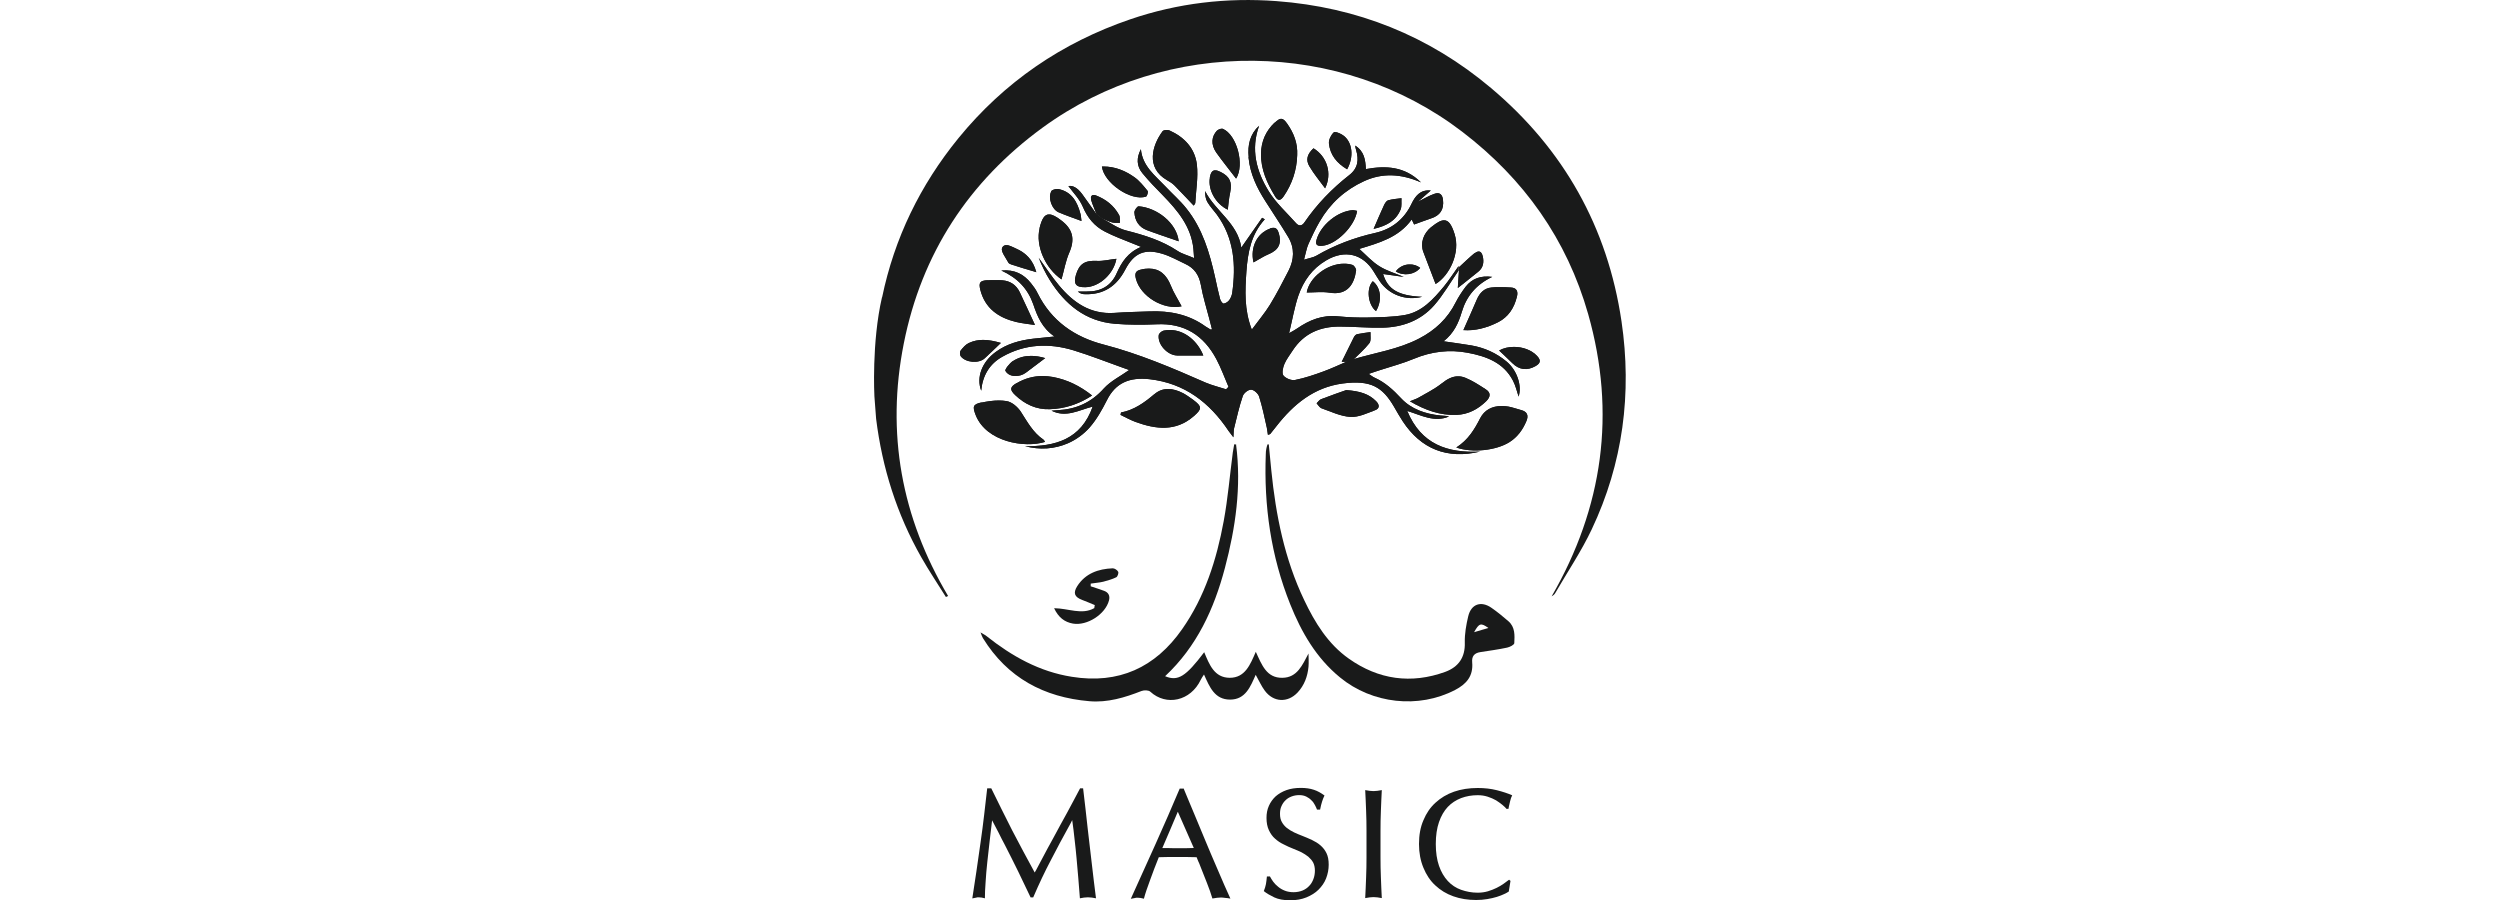
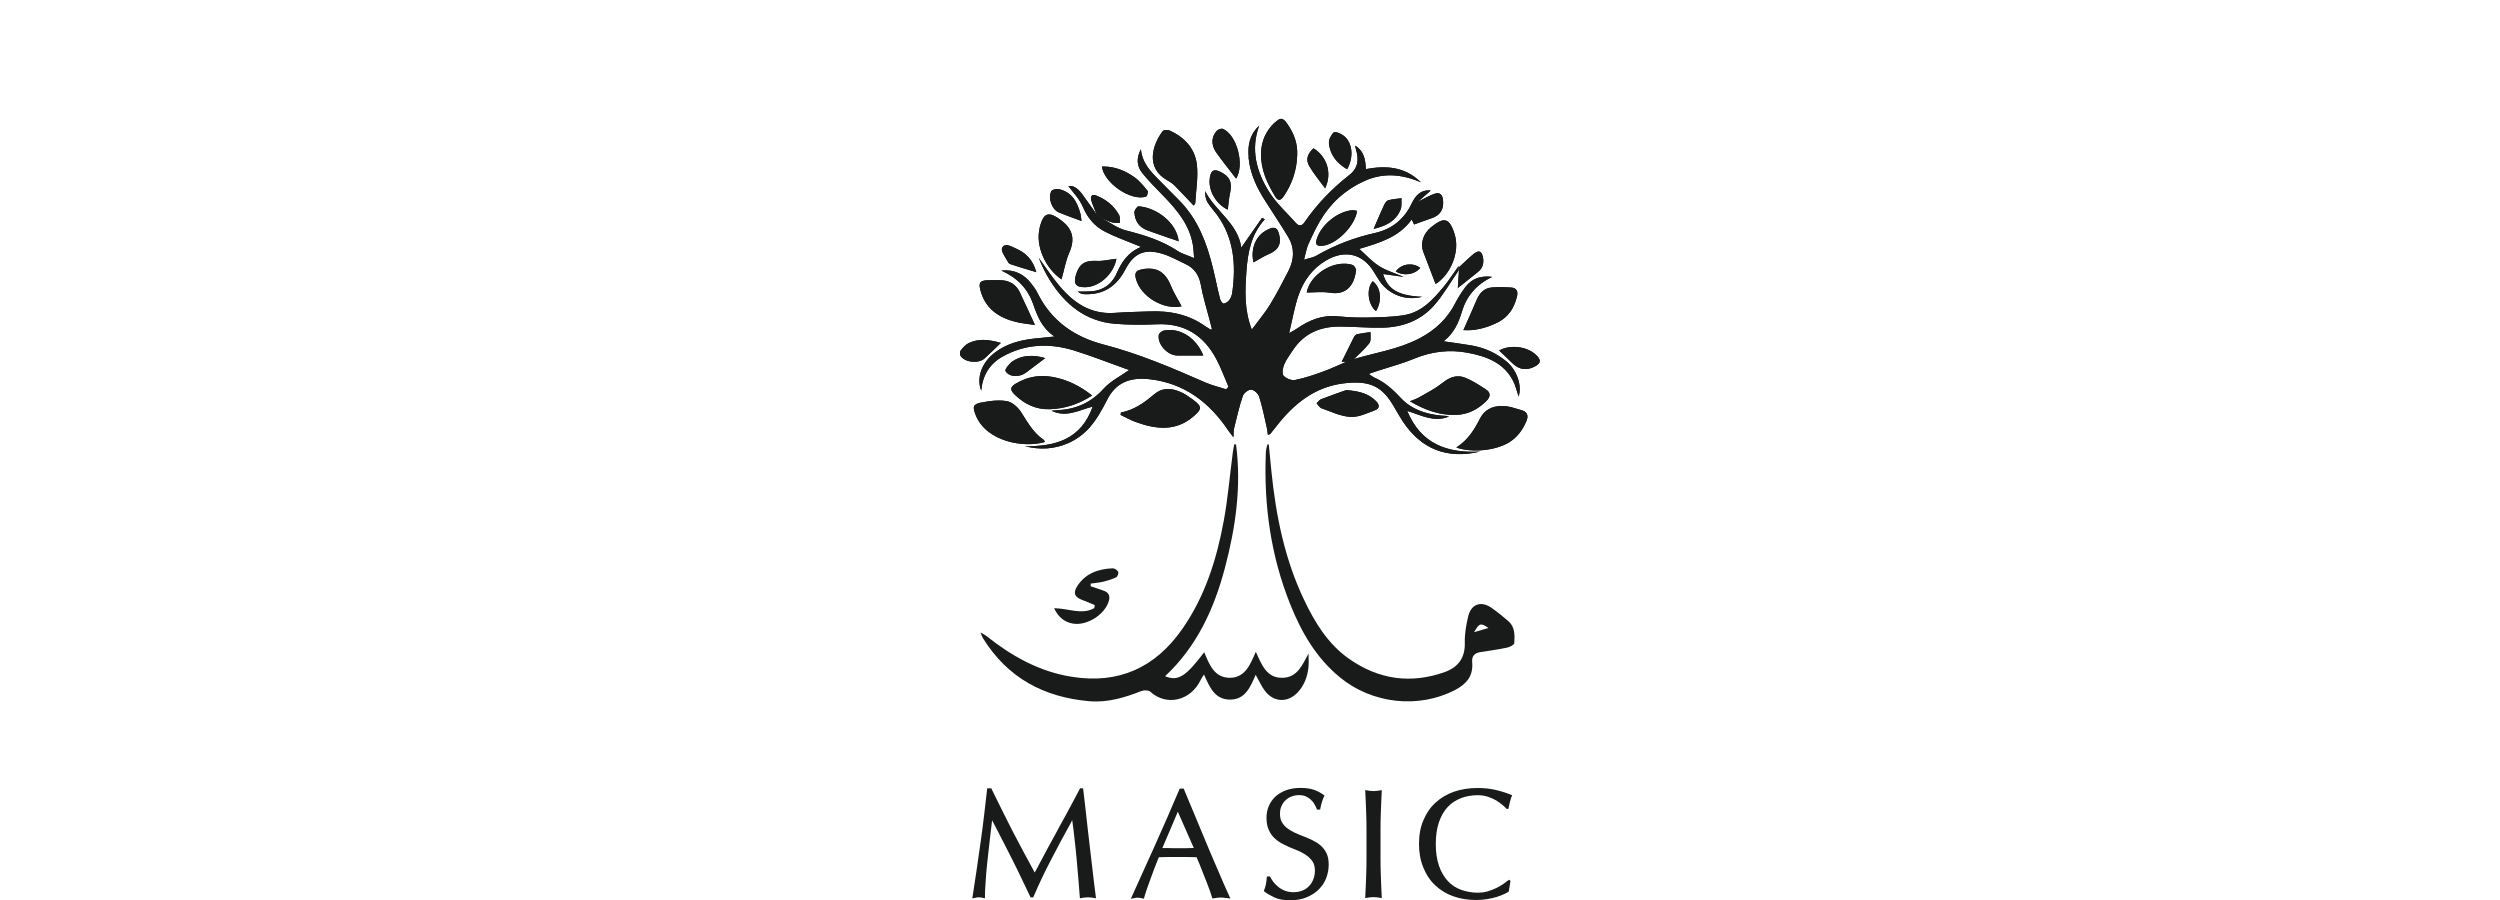
<svg xmlns="http://www.w3.org/2000/svg" id="Layer_1" data-name="Layer 1" viewBox="0 0 250 90">
  <defs>
    <style>
      .cls-1 {
        clip-path: url(#clippath-34);
      }

      .cls-2 {
        clip-path: url(#clippath-21);
      }

      .cls-3 {
        clip-path: url(#clippath-6);
      }

      .cls-4 {
        clip-path: url(#clippath-7);
      }

      .cls-5 {
        clip-path: url(#clippath-17);
      }

      .cls-6 {
        clip-path: url(#clippath-31);
      }

      .cls-7 {
        clip-path: url(#clippath-15);
      }

      .cls-8 {
        clip-path: url(#clippath-33);
      }

      .cls-9 {
        clip-path: url(#clippath-18);
      }

      .cls-10 {
        clip-path: url(#clippath-4);
      }

      .cls-11 {
        clip-path: url(#clippath-22);
      }

      .cls-12 {
        clip-path: url(#clippath-23);
      }

      .cls-13 {
        clip-path: url(#clippath-9);
      }

      .cls-14 {
        clip-path: url(#clippath-10);
      }

      .cls-15 {
        clip-path: url(#clippath-25);
      }

      .cls-16 {
        clip-path: url(#clippath-27);
      }

      .cls-17 {
        clip-path: url(#clippath-11);
      }

      .cls-18 {
        clip-path: url(#clippath-35);
      }

      .cls-19 {
        clip-path: url(#clippath-28);
      }

      .cls-20 {
        clip-path: url(#clippath-1);
      }

      .cls-21 {
        clip-path: url(#clippath-5);
      }

      .cls-22 {
        clip-path: url(#clippath-20);
      }

      .cls-23 {
        clip-path: url(#clippath-8);
      }

      .cls-24 {
        fill: #191a1a;
      }

      .cls-25 {
        clip-path: url(#clippath-3);
      }

      .cls-26 {
        clip-path: url(#clippath-26);
      }

      .cls-27 {
        clip-path: url(#clippath-12);
      }

      .cls-28 {
        clip-path: url(#clippath-14);
      }

      .cls-29 {
        clip-path: url(#clippath-30);
      }

      .cls-30 {
        clip-path: url(#clippath-19);
      }

      .cls-31 {
        clip-path: url(#clippath-32);
      }

      .cls-32 {
        clip-path: url(#clippath-16);
      }

      .cls-33 {
        clip-path: url(#clippath-2);
      }

      .cls-34 {
        clip-path: url(#clippath-29);
      }

      .cls-35 {
        clip-path: url(#clippath-13);
      }

      .cls-36 {
        clip-path: url(#clippath-24);
      }

      .cls-37 {
        clip-path: url(#clippath);
      }
    </style>
    <clipPath id="clippath">
      <path class="cls-24" d="M124.86,15.81c.16,1.59.83,2.98,1.67,4.29.76,1.21,1.57,2.39,2.3,3.62.65,1.1.59,2.25.02,3.36-.59,1.15-1.18,2.29-1.85,3.39-.51.83-1.16,1.59-1.82,2.49-.77-2-.67-3.88-.54-5.8.14-1.93.47-3.73,1.84-5.23-.09-.05-.19-.1-.27-.15-.66.96-1.33,1.9-2.08,2.98-.35-2.45-2.59-3.63-3.62-5.65,0,.37.04.77.22,1.08.26.45.63.83.95,1.26,1.74,2.38,1.93,5.07,1.54,7.85-.04.25-.15.52-.3.72-.12.16-.36.32-.56.34-.11,0-.3-.27-.35-.46-.19-.71-.34-1.44-.5-2.17-.55-2.46-1.26-4.87-2.86-6.87-.63-.8-1.42-1.48-2.12-2.23-1.02-1.08-2.29-2.02-2.44-3.71-.45.86-.45,1.68.16,2.41.63.77,1.33,1.49,2.03,2.2,1.48,1.52,2.83,3.12,3.06,5.35.02.25.04.49.07.93-.66-.29-1.2-.42-1.64-.71-1.58-1.05-3.34-1.59-5.15-2.05-.85-.21-1.61-.78-2.39-1.2-.2-.15-.4-.3-.59-.45-.47-.66-.93-1.31-1.41-1.97-.49-.67-.98-.91-1.39-.82.45.62,1.1,1.27,1.43,2.04.47,1.12,1.18,1.98,2.22,2.51.88.46,1.83.8,2.75,1.18.22.1.46.17.87.35-1.34.56-1.94,1.52-2.44,2.63-.55,1.26-1.59,1.85-2.98,1.83h-.91c.22.21.47.27.72.27,1.88.06,3.16-.81,4.02-2.45.86-1.66,1.94-2.13,3.72-1.59.8.24,1.53.66,2.28,1.01.92.42,1.39,1.12,1.57,2.13.2,1.15.56,2.27.85,3.4.09.34.17.67.26,1.01-.11.02-.14.04-.15.02-.16-.1-.32-.19-.49-.3-1.68-1.22-3.6-1.59-5.63-1.51-1.17.05-2.33.06-3.5.15-2.39.16-4.1-1.03-5.53-2.75-.73-.87-1.36-1.84-2.03-2.76.31.77.67,1.53,1.11,2.23,1.52,2.43,3.56,4.12,6.52,4.37,1.37.11,2.76.11,4.15.05,2.78-.14,4.72,1.1,5.99,3.49.47.88.81,1.84,1.21,2.76-.07.09-.16.16-.24.25-.68-.22-1.39-.39-2.05-.67-3.32-1.46-6.65-2.88-10.18-3.8-2.91-.75-5.24-2.35-6.62-5.14-.17-.36-.42-.7-.67-1.01-.71-.88-1.61-1.38-2.96-1.26,1.64.75,2.66,1.84,3.2,3.39.41,1.21.88,2.37,2.12,3.21-.83.09-1.48.15-2.14.22-1.34.16-2.63.51-3.73,1.32-1.38,1-1.97,2.53-1.46,3.88.14-1.52.83-2.68,2.12-3.4,2.27-1.28,4.68-1.38,7.13-.63,1.67.51,3.29,1.16,4.93,1.74.24.09.46.16.62.22-.87.62-1.85,1.1-2.53,1.84-1.26,1.42-2.79,2.09-4.62,2.18-.21,0-.41.04-.62.05,1.46.73,2.73-.06,4.12-.41-1.16,3.29-3.75,4-6.77,3.96,1.49.39,2.96.29,4.31-.3.8-.35,1.58-.92,2.15-1.57.7-.8,1.24-1.76,1.72-2.71.87-1.76,2.27-2.34,4.27-2.12,3.51.4,6.01,2.33,7.92,5.19.11.16.24.31.47.62.04-.45.01-.68.07-.91.27-1.08.51-2.17.87-3.22.1-.29.55-.65.83-.63.29,0,.7.39.8.68.32,1.02.54,2.07.77,3.11.05.24.07.47.11.72.16-.05.21-.05.24-.09.21-.26.42-.52.62-.78,1.71-2.19,3.76-3.88,6.62-4.26,2.81-.37,3.98.35,5.13,2.32.29.5.57,1,.88,1.47,1.82,2.76,4.43,3.81,7.73,3.02-3.24.16-5.89-.7-7.29-4.07,1.43.45,2.73,1.18,4.18.56-.29-.09-.57-.06-.86-.1-1.49-.15-2.91-.63-3.92-1.71-.8-.86-1.62-1.61-2.68-2.08-.16-.07-.3-.19-.57-.37.49-.16.83-.29,1.2-.4,1.11-.36,2.25-.66,3.32-1.11,1.76-.73,3.55-.95,5.39-.6,1.84.35,3.57.97,4.52,2.79.26.5.39,1.07.56,1.59.36-1.1-.17-2.65-1.2-3.5-1.03-.86-2.22-1.39-3.54-1.62-.88-.15-1.77-.26-2.76-.41,1.02-.8,1.49-1.82,1.82-2.94.47-1.58,1.46-2.75,3.04-3.5-1.13-.15-2,.15-2.65.98-.37.49-.72,1.02-1,1.57-.81,1.62-2.05,2.78-3.65,3.61-2.1,1.1-4.44,1.42-6.67,2.1-.15.05-.3.11-.46.16-.81.35-1.61.73-2.43,1.03-.93.34-1.89.67-2.86.86-.36.07-.93-.16-1.16-.45-.17-.22-.05-.8.1-1.15.2-.47.54-.9.82-1.34,1.12-1.72,2.76-2.42,4.76-2.4,1.41,0,2.81.14,4.21.11,2.02-.04,3.83-.71,5.18-2.23.93-1.06,1.64-2.32,2.45-3.49v-.44c-.49.67-.93,1.38-1.46,2.03-1.06,1.27-2.18,2.55-3.91,2.86-1.21.21-2.46.22-3.7.25-1,.02-2-.02-3-.12-1.54-.16-2.85.37-4.08,1.22-.2.14-.41.25-.8.47.34-1.41.54-2.61.93-3.76.51-1.47,1.38-2.7,2.78-3.52,1.85-1.1,3.67-.67,4.77,1.15.19.31.37.61.57.91.93,1.38,2.63,2,4.26,1.58-2.38-.1-3.45-.73-3.91-2.28.67.1,1.36.19,2.07.29-.86-.36-1.72-.61-2.45-1.07-.72-.45-1.32-1.12-2-1.73,1.93-.59,3.93-1.12,5.24-2.94.1.21.19.37.24.5.6-.21,1.12-.42,1.67-.6.93-.29,1.34-.9,1.22-1.88-.06-.51-.34-.77-.82-.6-.52.17-1,.46-1.68.8.51-.45.87-.76,1.28-1.12-1.07-.11-1.57.59-1.93,1.34-.75,1.57-2,2.53-3.62,2.9-2.09.47-4.06,1.21-5.91,2.29-.3.17-.67.22-1.22.39.19-.68.26-1.16.45-1.58.34-.76.7-1.52,1.12-2.24,1.05-1.82,2.55-3.17,4.43-4.03,1.83-.85,3.72-.75,5.7.12-1.64-1.62-3.54-1.69-5.51-1.33-.05-.93-.16-1.77-1.07-2.35.04.22.05.34.09.44.29.97.2,1.82-.67,2.5-1.74,1.36-3.26,2.93-4.51,4.76-.25.36-.56.36-.83.05-.93-1.05-2-2-2.73-3.19-1.23-1.99-1.82-4.18-.95-6.56-.93.87-1.17,1.94-1.05,3.16l-.02.02Z" />
    </clipPath>
    <clipPath id="clippath-1">
      <path class="cls-24" d="M116.27,13.11c-1.02,1.36-1.77,3.67.47,4.93.25.14.5.3.7.5.65.65,1.27,1.33,1.93,2.02.05-.09.15-.17.16-.27.07-1.27.3-2.56.16-3.82-.19-1.62-1.24-2.75-2.73-3.42-.07-.04-.19-.05-.3-.05-.16,0-.32.04-.39.11h-.01Z" />
    </clipPath>
    <clipPath id="clippath-2">
      <path class="cls-24" d="M127.46,12.26c-.88.85-1.34,1.87-1.36,3.11-.02,1.59.61,2.95,1.41,4.27.3.5.56.41.85,0,.85-1.24,1.32-2.63,1.36-4.13.06-1.18-.34-2.2-1-3.14-.24-.34-.41-.49-.61-.49-.17,0-.37.14-.63.39h-.01Z" />
    </clipPath>
    <clipPath id="clippath-3">
      <path class="cls-24" d="M115.44,39.41c-1,.85-2.02,1.59-3.34,1.84-.01.09-.04.16-.05.24.51.24,1,.52,1.52.71,2.02.73,4,.98,5.79-.57.85-.73.86-.97-.02-1.63-.35-.25-.7-.51-1.07-.7-.49-.25-.98-.4-1.46-.4s-.93.15-1.36.51h-.01Z" />
    </clipPath>
    <clipPath id="clippath-4">
      <path class="cls-24" d="M148.02,41.82c-.57,1.12-1.2,2.17-2.39,2.93,1.61.57,4.01.29,5.32-.54.8-.51,1.32-1.23,1.68-2.08.25-.57.11-.97-.54-1.13-.41-.11-.82-.26-1.24-.34-.24-.04-.46-.06-.68-.06-.97,0-1.73.41-2.15,1.22h.01Z" />
    </clipPath>
    <clipPath id="clippath-5">
      <path class="cls-24" d="M98.16,40.24c-.88.19-.92.42-.59,1.27,1.06,2.68,4.89,3.32,6.93,2.68-.05-.09-.09-.17-.15-.22-1.05-.71-1.61-1.78-2.27-2.8-.31-.47-.88-.97-1.42-1.06-.25-.04-.51-.06-.77-.06-.59,0-1.17.09-1.74.21h0Z" />
    </clipPath>
    <clipPath id="clippath-6">
      <path class="cls-24" d="M144.16,38.35c-.71.57-1.56.98-2.35,1.44-.2.11-.42.17-.82.34,1.57.91,3.04,1.42,4.66,1.36,1.18-.05,2.14-.56,2.98-1.38.44-.44.46-.85-.06-1.18-.65-.42-1.32-.86-2.03-1.15-.25-.1-.49-.15-.72-.15-.59,0-1.12.29-1.64.71h0Z" />
    </clipPath>
    <clipPath id="clippath-7">
      <path class="cls-24" d="M101.66,38.31c-.67.39-.71.66-.14,1.2.97.92,2.1,1.46,3.47,1.41,1.49-.05,2.86-.49,4.22-1.37-1.23-.97-2.49-1.58-3.91-1.85-.35-.06-.7-.1-1.03-.1-.91,0-1.78.24-2.61.72Z" />
    </clipPath>
    <clipPath id="clippath-8">
      <path class="cls-24" d="M103.96,22.84c-.42,1.73.55,3.97,2.19,5.1.26-.91.41-1.83.77-2.66.59-1.34.39-2.35-.81-3.25-.51-.39-.9-.59-1.2-.59-.46,0-.73.45-.96,1.39Z" />
    </clipPath>
    <clipPath id="clippath-9">
      <path class="cls-24" d="M143.15,22.68c-.82.66-1.15,1.64-.81,2.53.4,1.05.81,2.1,1.22,3.19,1.41-.86,2.49-3.14,1.9-4.99-.3-.95-.6-1.38-1.05-1.38-.32,0-.72.22-1.27.67h0Z" />
    </clipPath>
    <clipPath id="clippath-10">
      <path class="cls-24" d="M98.73,28.02c-.75.05-.87.25-.7.96.47,1.85,1.8,2.78,3.55,3.21.65.16,1.31.21,1.92.31-.55-1.17-1.02-2.23-1.53-3.29-.35-.72-.95-1.12-1.74-1.18-.24-.02-.47-.02-.72-.02-.26,0-.52,0-.78.02h.01Z" />
    </clipPath>
    <clipPath id="clippath-11">
      <path class="cls-24" d="M149.14,28.75c-.72.07-1.18.55-1.46,1.21-.42,1-.87,1.98-1.34,3.05,1.16.09,2.33-.22,3.45-.78,1.06-.54,1.62-1.43,1.9-2.55.15-.56-.04-.91-.62-.93-.35-.02-.7-.04-1.05-.04-.3,0-.59,0-.87.04h-.01Z" />
    </clipPath>
    <clipPath id="clippath-12">
      <path class="cls-24" d="M132.11,39.92c-.17.06-.3.27-.45.41.15.16.29.41.47.49.96.34,1.93.81,2.91.87.81.05,1.68-.37,2.49-.68.42-.16.46-.51.07-.9-.72-.72-1.61-1-2.98-1.1-.61.21-1.57.55-2.51.91h-.01Z" />
    </clipPath>
    <clipPath id="clippath-13">
      <path class="cls-24" d="M114.13,26.95c-.59.12-.67.41-.54.92.45,1.77,2.76,3.16,4.57,2.76-.37-.71-.8-1.36-1.07-2.05-.46-1.16-1.16-1.72-2.19-1.72-.24,0-.49.02-.76.09h-.01Z" />
    </clipPath>
    <clipPath id="clippath-14">
      <path class="cls-24" d="M130.68,29.25c.75,0,1.53-.1,2.28.02,1.82.3,2.48-.92,2.65-2.23.02-.17-.2-.5-.37-.55-.27-.09-.55-.12-.85-.12-1.66,0-3.46,1.36-3.72,2.89h.01Z" />
    </clipPath>
    <clipPath id="clippath-15">
      <path class="cls-24" d="M113.44,21.25c.05.82.45,1.46,1.24,1.76,1.03.39,2.09.73,3.19,1.12-.19-1.81-2.15-3.36-4.01-3.5-.14,0-.44.41-.42.62Z" />
    </clipPath>
    <clipPath id="clippath-16">
      <path class="cls-24" d="M109.71,26.09c-1.21-.06-1.78.27-2.12,1.41-.26.9,0,1.24.95,1.22,1.39-.02,2.84-1.34,3.1-2.84-.68.07-1.31.24-1.94.21h.01Z" />
    </clipPath>
    <clipPath id="clippath-17">
      <path class="cls-24" d="M116.37,33.06c-.2.04-.49.29-.5.47-.11.93.88,1.99,1.83,2.02.85.01,1.69,0,2.63,0-.56-1.42-1.85-2.55-3.34-2.55-.21,0-.41.02-.62.06Z" />
    </clipPath>
    <clipPath id="clippath-18">
      <path class="cls-24" d="M121.7,13.06c-.56.6-.62,1.39-.09,2.17.62.88,1.31,1.72,2,2.63.87-1.38.09-4.36-1.33-4.98-.02,0-.06-.01-.1-.01-.16,0-.39.1-.49.21h0Z" />
    </clipPath>
    <clipPath id="clippath-19">
      <path class="cls-24" d="M135.32,21.01c-1.54.09-3.25,1.48-3.67,2.98-.15.55.14.62.56.59,1.41-.11,3.27-1.95,3.5-3.49-.12-.02-.25-.07-.37-.07h-.02.01Z" />
    </clipPath>
    <clipPath id="clippath-20">
      <path class="cls-24" d="M110.19,16.65c.21,1.67,2.93,3.5,4.41,3.01.11-.04.24-.47.16-.57-.4-.49-.81-1.01-1.32-1.37-.92-.65-1.94-1.07-3.1-1.07h-.15Z" />
    </clipPath>
    <clipPath id="clippath-21">
      <path class="cls-24" d="M105.13,19.14c-.36.63.06,1.81.73,2.09.73.31,1.48.57,2.29.87-.04-.24-.04-.47-.1-.7-.32-1.21-.87-2.23-2.23-2.5h-.11c-.22,0-.52.1-.6.24h.01Z" />
    </clipPath>
    <clipPath id="clippath-22">
      <path class="cls-24" d="M126.99,22.87c-1.28.45-1.99,1.87-1.64,3.37.54-.3,1.01-.61,1.53-.83.98-.41,1.31-1.06,1-2.09-.11-.36-.26-.54-.54-.54-.1,0-.22.02-.36.07h.01Z" />
    </clipPath>
    <clipPath id="clippath-23">
      <path class="cls-24" d="M96.9,34.29c-.32.15-.6.46-.83.76-.1.12-.09.44,0,.57.49.65,1.81.76,2.4.21.51-.46,1-.95,1.62-1.54-.61-.17-1.2-.3-1.77-.3-.49,0-.96.09-1.43.31h.01Z" />
    </clipPath>
    <clipPath id="clippath-24">
      <path class="cls-24" d="M133.38,13.24c-.27.24-.51.72-.49,1.08.11,1.16.78,1.99,1.82,2.61.7-1.24.54-2.69-.35-3.36-.22-.17-.65-.37-.87-.37-.05,0-.09,0-.11.02h0Z" />
    </clipPath>
    <clipPath id="clippath-25">
      <path class="cls-24" d="M120.99,17.76c-.22,1.22.59,2.64,1.79,3.21.07-.57.11-1.16.24-1.73.21-1.02-.04-1.58-.95-2.04-.22-.11-.4-.17-.55-.17-.29,0-.45.24-.54.72h0Z" />
    </clipPath>
    <clipPath id="clippath-26">
      <path class="cls-24" d="M149.91,35.05c.46.45.9.83,1.32,1.26.68.68,1.48.78,2.32.3.47-.27.59-.55.17-1-.55-.6-1.43-.92-2.32-.92-.52,0-1.05.11-1.49.36Z" />
    </clipPath>
    <clipPath id="clippath-27">
      <path class="cls-24" d="M147.46,25.31c-.55.45-1.05.95-1.57,1.42v.44c-.04.49-.07.96-.11,1.63.82-.66,1.47-1.15,2.08-1.66.46-.39.55-.91.42-1.49-.07-.32-.21-.5-.41-.5-.11,0-.25.06-.39.17h-.02Z" />
    </clipPath>
    <clipPath id="clippath-28">
      <path class="cls-24" d="M100.21,24.81c-.15.31.37.97.62,1.44.05.11.22.17.36.22.76.25,1.53.47,2.44.75-.32-1.21-1.03-1.93-2.04-2.37-.29-.12-.65-.34-.95-.34-.17,0-.34.07-.44.29Z" />
    </clipPath>
    <clipPath id="clippath-29">
      <path class="cls-24" d="M135.69,33.43c-.11.02-.24.17-.3.29-.4.8-.78,1.59-1.22,2.46h.65c.15-.05.3-.11.46-.16.56-.56,1.17-1.08,1.66-1.71.19-.25.09-.72.11-1.1-.45.06-.91.12-1.36.21Z" />
    </clipPath>
    <clipPath id="clippath-30">
      <path class="cls-24" d="M138.81,20.03c-.16.05-.31.29-.4.47-.34.73-.65,1.47-1.05,2.39,1.29-.3,2.24-.81,2.7-1.94.14-.34.06-.76.09-1.13-.45.06-.91.09-1.33.21h-.01Z" />
    </clipPath>
    <clipPath id="clippath-31">
      <path class="cls-24" d="M101.31,36.09c-.35.22-.85.87-.77,1,.31.51.92.6,1.52.44.17-.05.36-.14.51-.25.62-.46,1.24-.93,1.95-1.47-.5-.15-.97-.22-1.43-.22-.62,0-1.22.15-1.78.51Z" />
    </clipPath>
    <clipPath id="clippath-32">
      <path class="cls-24" d="M130.95,16.65c.45.76,1.02,1.44,1.56,2.18.72-1.47.21-3.16-1.16-4-.62.57-.81,1.15-.4,1.82Z" />
    </clipPath>
    <clipPath id="clippath-33">
      <path class="cls-24" d="M109.1,19.95c.14.5.36.97.55,1.46.2.15.4.3.59.45.34.14.65.3,1,.39.16.04.34.04.51.04h.24c-.02-.27.04-.59-.09-.8-.51-.93-1.31-1.56-2.29-1.94-.09-.04-.16-.05-.24-.05-.24,0-.32.2-.26.46Z" />
    </clipPath>
    <clipPath id="clippath-34">
      <path class="cls-24" d="M137.6,31.11c.63-1.05.5-2.35-.32-2.99-.67.71-.5,2.34.32,2.99Z" />
    </clipPath>
    <clipPath id="clippath-35">
      <path class="cls-24" d="M139.58,27.14c.76.49,1.88.34,2.44-.35-.3-.24-.67-.35-1.03-.35-.54,0-1.07.24-1.41.7Z" />
    </clipPath>
  </defs>
  <g id="Layer_1-2" data-name="Layer 1-2">
    <path class="cls-24" d="M99.12,78.82c.7,1.44,1.41,2.85,2.1,4.22.71,1.37,1.46,2.76,2.25,4.21.1-.16.21-.37.34-.62s.27-.52.44-.83c.16-.3.34-.62.51-.96.19-.34.37-.68.56-1.02.22-.41.45-.82.68-1.26.24-.44.47-.86.71-1.29s.46-.86.68-1.27c.22-.41.42-.8.62-1.17h.3c.09.7.16,1.38.24,2.05.07.67.15,1.33.22,1.98.14,1.16.27,2.33.41,3.51s.27,2.34.42,3.46c-.29-.06-.55-.1-.81-.1-.24,0-.51.04-.8.1-.05-.68-.1-1.36-.16-2.02-.05-.66-.11-1.31-.17-1.94-.06-.63-.12-1.28-.2-1.92-.06-.63-.15-1.29-.24-1.94-.05.11-.11.22-.16.32-.06.1-.11.21-.17.31-.6,1.08-1.2,2.2-1.79,3.35-.61,1.15-1.2,2.4-1.78,3.75h-.26c-.4-.85-.81-1.71-1.24-2.59s-.88-1.77-1.33-2.65c-.22-.42-.44-.83-.63-1.23-.2-.39-.42-.81-.65-1.24-.07.63-.15,1.32-.24,2.04s-.16,1.44-.24,2.14c-.07.71-.14,1.37-.17,2-.05.63-.07,1.17-.07,1.62-.22-.06-.42-.1-.62-.1-.09,0-.17,0-.29.04-.1.02-.22.05-.35.07.14-.86.27-1.76.41-2.7.14-.95.27-1.9.41-2.86.14-.96.26-1.9.37-2.84s.21-1.81.3-2.61h.41-.01Z" />
    <path class="cls-24" d="M118.35,78.82c.17.42.37.88.57,1.37s.41.97.62,1.48c.32.78.66,1.59,1.01,2.43.35.83.68,1.63,1.01,2.38.32.75.61,1.42.87,2.02.26.6.46,1.05.61,1.36-.19-.04-.36-.06-.52-.07-.16-.02-.3-.04-.41-.04-.24,0-.54.04-.87.1-.14-.46-.31-.97-.54-1.54s-.45-1.15-.68-1.72c-.06-.16-.12-.32-.19-.45-.06-.14-.12-.27-.17-.42-.34,0-.66-.01-.98-.02h-1.89c-.29,0-.6.01-.91.02-.31.78-.61,1.54-.87,2.28-.27.73-.49,1.36-.62,1.87-.22-.06-.42-.1-.62-.1-.1,0-.21,0-.32.04-.11.02-.24.05-.37.07.82-1.82,1.64-3.65,2.48-5.49.83-1.85,1.63-3.68,2.41-5.53h.42l-.02-.02ZM117.77,81.2c-.27.63-.52,1.24-.77,1.82s-.5,1.17-.77,1.79h.7c.15,0,.29.01.42.01h1.22c.25,0,.51-.01.81-.02l-1.59-3.61h-.01Z" />
    <path class="cls-24" d="M126.98,87.62c.09.17.2.36.34.55.14.19.31.36.5.51.19.16.41.29.67.39.25.1.55.15.87.15s.63-.06.9-.17c.26-.11.49-.27.66-.46.19-.19.32-.42.42-.68.1-.26.15-.55.15-.85s-.06-.59-.17-.8c-.12-.22-.29-.41-.49-.59-.2-.16-.44-.31-.68-.44-.26-.12-.52-.24-.81-.35-.34-.14-.66-.27-.97-.44-.32-.15-.61-.34-.86-.57-.26-.22-.46-.51-.62-.85s-.24-.75-.24-1.23c0-.44.07-.83.24-1.21.16-.36.39-.68.68-.95.3-.26.66-.47,1.08-.62s.9-.22,1.43-.22c.5,0,.93.06,1.31.19.37.12.72.32,1.06.57-.1.19-.17.39-.24.6s-.14.49-.2.81h-.31c-.05-.14-.12-.29-.21-.46s-.2-.34-.35-.47c-.14-.15-.31-.27-.51-.37-.2-.1-.44-.15-.71-.15s-.54.05-.77.14-.44.21-.61.39c-.17.16-.3.36-.4.59-.1.22-.14.47-.14.75,0,.34.06.61.19.83.12.22.29.42.5.59.21.16.45.31.72.44s.55.24.83.35c.32.12.63.26.96.41.31.15.6.32.85.54s.45.47.6.78.22.68.22,1.15-.09.93-.26,1.37-.44.81-.76,1.13c-.32.32-.73.57-1.21.77-.47.19-1.01.29-1.62.29-.65,0-1.18-.1-1.59-.29-.41-.2-.77-.4-1.05-.63.1-.25.17-.47.21-.68.04-.21.07-.47.1-.78h.31-.02Z" />
    <path class="cls-24" d="M136.65,83.09c0-.67-.01-1.34-.04-2.04s-.05-1.37-.09-2.04c.31.06.59.1.83.1s.51-.04.83-.1c-.04.67-.06,1.34-.09,2.04s-.04,1.37-.04,2.04v2.65c0,.66.01,1.33.04,2.03s.05,1.38.09,2.04c-.31-.06-.59-.1-.83-.1s-.51.04-.83.1c.04-.67.06-1.34.09-2.04s.04-1.37.04-2.03v-2.65Z" />
    <path class="cls-24" d="M150.9,89.13c-.1.09-.26.17-.47.27-.21.1-.46.2-.75.29s-.61.16-.96.22-.72.09-1.11.09c-.82,0-1.58-.12-2.28-.37-.7-.25-1.29-.61-1.81-1.1-.51-.47-.9-1.07-1.18-1.76-.29-.7-.44-1.48-.44-2.37s.14-1.68.44-2.37c.29-.7.68-1.28,1.21-1.76.51-.47,1.13-.85,1.85-1.1s1.51-.37,2.38-.37c.67,0,1.31.07,1.9.22s1.11.32,1.54.51c-.09.16-.15.35-.21.6-.06.24-.1.45-.14.61v.12l-.2.04c-.1-.12-.25-.26-.44-.42-.19-.16-.4-.3-.63-.45-.25-.14-.52-.26-.83-.36s-.63-.15-1-.15c-.6,0-1.15.1-1.66.29-.51.2-.96.49-1.33.88s-.67.91-.88,1.52-.32,1.34-.32,2.19.11,1.57.32,2.18.51,1.12.88,1.52.82.7,1.33.88,1.06.29,1.66.29c.36,0,.71-.05,1.02-.14.32-.1.61-.21.87-.34s.5-.27.71-.42c.21-.15.39-.29.54-.4l.14.12-.16,1h0Z" />
-     <path class="cls-24" d="M88.21,29.74c1.23-5.93,3.81-11.23,7.63-15.92,4.58-5.61,10.34-9.55,17.19-11.89,4.74-1.62,9.65-2.19,14.61-1.82,8.05.6,15.25,3.46,21.46,8.69,7.27,6.12,11.66,13.93,13.05,23.33,1.06,7.2.15,14.2-2.98,20.81-1.05,2.22-2.43,4.26-3.66,6.39-.07.12-.2.22-.35.31,5.15-8.9,6.46-18.34,3.66-28.22-2.12-7.47-6.42-13.52-12.59-18.24-12.14-9.3-29.52-9.5-41.98-.41-7.38,5.39-12.09,12.6-13.87,21.57-1.78,8.95-.24,17.39,4.43,25.26l-.22.1c-.82-1.32-1.69-2.61-2.46-3.97-2.45-4.31-3.91-8.95-4.52-13.86-.05-.42-.12-1.82-.17-2.24h0s-.29-5.37.76-9.91" />
    <path class="cls-24" d="M123.61,44.48c.54,4.18-.05,8.28-1.12,12.32-1.08,4.08-2.8,7.85-5.98,10.82,1.28.54,2.07.04,3.91-2.4.51,1.22,1,2.55,2.55,2.56,1.54,0,2.05-1.31,2.61-2.6.6,1.31,1.08,2.63,2.66,2.6,1.49-.02,1.99-1.27,2.61-2.43,0,.44.04.88,0,1.32-.09.97-.42,1.87-1.1,2.59-1,1.05-2.41.97-3.27-.19-.35-.47-.59-1.02-.91-1.59-.52,1.16-1.01,2.48-2.56,2.48s-2.05-1.26-2.61-2.51c-.14.22-.25.36-.32.52-1.02,2.15-3.46,2.66-5.05,1.2-.17-.16-.62-.17-.88-.07-1.68.66-3.4,1.18-5.22,1.02-4.54-.39-8.19-2.34-10.64-6.31-.07-.11-.11-.25-.24-.57.3.19.46.25.59.36,2.54,2.02,5.3,3.57,8.55,4.08,4.67.75,8.33-.91,11.02-4.76,2.28-3.25,3.45-6.96,4.16-10.81.42-2.27.61-4.58.91-6.87.04-.27.1-.54.14-.81l.2.02v.02Z" />
    <path class="cls-24" d="M126.88,44.45c.09.86.16,1.72.25,2.58.45,4.49,1.33,8.88,3.29,12.98,1.07,2.25,2.38,4.39,4.47,5.86,2.96,2.09,6.22,2.56,9.65,1.31,1.31-.49,1.99-1.44,1.94-2.93-.02-.87.14-1.77.34-2.61.29-1.24,1.29-1.59,2.34-.85.59.41,1.15.87,1.68,1.33.68.59.63,1.41.59,2.19,0,.17-.44.39-.71.45-.88.19-1.78.31-2.68.45-.6.09-.88.41-.82,1.03.12,1.36-.57,2.17-1.72,2.76-3.63,1.89-8.28,1.39-11.5-1.26-2.38-1.95-3.86-4.52-4.98-7.32-1.93-4.82-2.64-9.85-2.44-15.01,0-.19.02-.39.06-.57.02-.14.07-.26.11-.4h.16M147.41,63.22c.55-.16.95-.29,1.43-.42-.75-.54-.93-.49-1.43.42" />
    <path class="cls-24" d="M109.07,58.63c.45.15.9.29,1.33.45.45.16.62.5.5.96-.36,1.39-2.19,2.56-3.6,2.32-.85-.15-1.46-.62-1.89-1.54,1.43.01,2.78.7,4.02-.01.01-.1.02-.2.05-.3-.42-.17-.83-.36-1.27-.52-.76-.29-.92-.68-.49-1.37.82-1.28,2.1-1.73,3.55-1.79.19,0,.46.17.55.35.06.12-.06.49-.2.55-.41.2-.85.32-1.29.44-.41.1-.83.12-1.26.19v.3" />
    <g>
      <path class="cls-24" d="M124.86,15.81c.16,1.59.83,2.98,1.67,4.29.76,1.21,1.57,2.39,2.3,3.62.65,1.1.59,2.25.02,3.36-.59,1.15-1.18,2.29-1.85,3.39-.51.83-1.16,1.59-1.82,2.49-.77-2-.67-3.88-.54-5.8.14-1.93.47-3.73,1.84-5.23-.09-.05-.19-.1-.27-.15-.66.96-1.33,1.9-2.08,2.98-.35-2.45-2.59-3.63-3.62-5.65,0,.37.04.77.22,1.08.26.45.63.83.95,1.26,1.74,2.38,1.93,5.07,1.54,7.85-.04.25-.15.52-.3.72-.12.16-.36.32-.56.34-.11,0-.3-.27-.35-.46-.19-.71-.34-1.44-.5-2.17-.55-2.46-1.26-4.87-2.86-6.87-.63-.8-1.42-1.48-2.12-2.23-1.02-1.08-2.29-2.02-2.44-3.71-.45.86-.45,1.68.16,2.41.63.77,1.33,1.49,2.03,2.2,1.48,1.52,2.83,3.12,3.06,5.35.02.25.04.49.07.93-.66-.29-1.2-.42-1.64-.71-1.58-1.05-3.34-1.59-5.15-2.05-.85-.21-1.61-.78-2.39-1.2-.2-.15-.4-.3-.59-.45-.47-.66-.93-1.31-1.41-1.97-.49-.67-.98-.91-1.39-.82.45.62,1.1,1.27,1.43,2.04.47,1.12,1.18,1.98,2.22,2.51.88.46,1.83.8,2.75,1.18.22.1.46.17.87.35-1.34.56-1.94,1.52-2.44,2.63-.55,1.26-1.59,1.85-2.98,1.83h-.91c.22.21.47.27.72.27,1.88.06,3.16-.81,4.02-2.45.86-1.66,1.94-2.13,3.72-1.59.8.24,1.53.66,2.28,1.01.92.42,1.39,1.12,1.57,2.13.2,1.15.56,2.27.85,3.4.09.34.17.67.26,1.01-.11.02-.14.04-.15.02-.16-.1-.32-.19-.49-.3-1.68-1.22-3.6-1.59-5.63-1.51-1.17.05-2.33.06-3.5.15-2.39.16-4.1-1.03-5.53-2.75-.73-.87-1.36-1.84-2.03-2.76.31.77.67,1.53,1.11,2.23,1.52,2.43,3.56,4.12,6.52,4.37,1.37.11,2.76.11,4.15.05,2.78-.14,4.72,1.1,5.99,3.49.47.88.81,1.84,1.21,2.76-.07.09-.16.16-.24.25-.68-.22-1.39-.39-2.05-.67-3.32-1.46-6.65-2.88-10.18-3.8-2.91-.75-5.24-2.35-6.62-5.14-.17-.36-.42-.7-.67-1.01-.71-.88-1.61-1.38-2.96-1.26,1.64.75,2.66,1.84,3.2,3.39.41,1.21.88,2.37,2.12,3.21-.83.09-1.48.15-2.14.22-1.34.16-2.63.51-3.73,1.32-1.38,1-1.97,2.53-1.46,3.88.14-1.52.83-2.68,2.12-3.4,2.27-1.28,4.68-1.38,7.13-.63,1.67.51,3.29,1.16,4.93,1.74.24.09.46.16.62.22-.87.62-1.85,1.1-2.53,1.84-1.26,1.42-2.79,2.09-4.62,2.18-.21,0-.41.04-.62.05,1.46.73,2.73-.06,4.12-.41-1.16,3.29-3.75,4-6.77,3.96,1.49.39,2.96.29,4.31-.3.8-.35,1.58-.92,2.15-1.57.7-.8,1.24-1.76,1.72-2.71.87-1.76,2.27-2.34,4.27-2.12,3.51.4,6.01,2.33,7.92,5.19.11.16.24.31.47.62.04-.45.01-.68.07-.91.27-1.08.51-2.17.87-3.22.1-.29.55-.65.83-.63.29,0,.7.39.8.68.32,1.02.54,2.07.77,3.11.05.24.07.47.11.72.16-.05.21-.05.24-.09.21-.26.42-.52.62-.78,1.71-2.19,3.76-3.88,6.62-4.26,2.81-.37,3.98.35,5.13,2.32.29.5.57,1,.88,1.47,1.82,2.76,4.43,3.81,7.73,3.02-3.24.16-5.89-.7-7.29-4.07,1.43.45,2.73,1.18,4.18.56-.29-.09-.57-.06-.86-.1-1.49-.15-2.91-.63-3.92-1.71-.8-.86-1.62-1.61-2.68-2.08-.16-.07-.3-.19-.57-.37.49-.16.83-.29,1.2-.4,1.11-.36,2.25-.66,3.32-1.11,1.76-.73,3.55-.95,5.39-.6,1.84.35,3.57.97,4.52,2.79.26.5.39,1.07.56,1.59.36-1.1-.17-2.65-1.2-3.5-1.03-.86-2.22-1.39-3.54-1.62-.88-.15-1.77-.26-2.76-.41,1.02-.8,1.49-1.82,1.82-2.94.47-1.58,1.46-2.75,3.04-3.5-1.13-.15-2,.15-2.65.98-.37.49-.72,1.02-1,1.57-.81,1.62-2.05,2.78-3.65,3.61-2.1,1.1-4.44,1.42-6.67,2.1-.15.05-.3.11-.46.16-.81.35-1.61.73-2.43,1.03-.93.34-1.89.67-2.86.86-.36.07-.93-.16-1.16-.45-.17-.22-.05-.8.1-1.15.2-.47.54-.9.82-1.34,1.12-1.72,2.76-2.42,4.76-2.4,1.41,0,2.81.14,4.21.11,2.02-.04,3.83-.71,5.18-2.23.93-1.06,1.64-2.32,2.45-3.49v-.44c-.49.67-.93,1.38-1.46,2.03-1.06,1.27-2.18,2.55-3.91,2.86-1.21.21-2.46.22-3.7.25-1,.02-2-.02-3-.12-1.54-.16-2.85.37-4.08,1.22-.2.14-.41.25-.8.47.34-1.41.54-2.61.93-3.76.51-1.47,1.38-2.7,2.78-3.52,1.85-1.1,3.67-.67,4.77,1.15.19.31.37.61.57.91.93,1.38,2.63,2,4.26,1.58-2.38-.1-3.45-.73-3.91-2.28.67.1,1.36.19,2.07.29-.86-.36-1.72-.61-2.45-1.07-.72-.45-1.32-1.12-2-1.73,1.93-.59,3.93-1.12,5.24-2.94.1.21.19.37.24.5.6-.21,1.12-.42,1.67-.6.93-.29,1.34-.9,1.22-1.88-.06-.51-.34-.77-.82-.6-.52.17-1,.46-1.68.8.51-.45.87-.76,1.28-1.12-1.07-.11-1.57.59-1.93,1.34-.75,1.57-2,2.53-3.62,2.9-2.09.47-4.06,1.21-5.91,2.29-.3.17-.67.22-1.22.39.19-.68.26-1.16.45-1.58.34-.76.7-1.52,1.12-2.24,1.05-1.82,2.55-3.17,4.43-4.03,1.83-.85,3.72-.75,5.7.12-1.64-1.62-3.54-1.69-5.51-1.33-.05-.93-.16-1.77-1.07-2.35.04.22.05.34.09.44.29.97.2,1.82-.67,2.5-1.74,1.36-3.26,2.93-4.51,4.76-.25.36-.56.36-.83.05-.93-1.05-2-2-2.73-3.19-1.23-1.99-1.82-4.18-.95-6.56-.93.87-1.17,1.94-1.05,3.16l-.02.02Z" />
      <g class="cls-37">
        <rect class="cls-24" x="97.63" y="12.65" width="54.62" height="33.35" />
      </g>
    </g>
    <g>
      <path class="cls-24" d="M116.27,13.11c-1.02,1.36-1.77,3.67.47,4.93.25.14.5.3.7.5.65.65,1.27,1.33,1.93,2.02.05-.09.15-.17.16-.27.07-1.27.3-2.56.16-3.82-.19-1.62-1.24-2.75-2.73-3.42-.07-.04-.19-.05-.3-.05-.16,0-.32.04-.39.11h-.01Z" />
      <g class="cls-20">
        <rect class="cls-24" x="114.51" y="12.99" width="5.32" height="7.57" />
      </g>
    </g>
    <g>
      <path class="cls-24" d="M127.46,12.26c-.88.85-1.34,1.87-1.36,3.11-.02,1.59.61,2.95,1.41,4.27.3.5.56.41.85,0,.85-1.24,1.32-2.63,1.36-4.13.06-1.18-.34-2.2-1-3.14-.24-.34-.41-.49-.61-.49-.17,0-.37.14-.63.39h-.01Z" />
      <g class="cls-33">
        <rect class="cls-24" x="126.08" y="11.89" width="3.7" height="8.27" />
      </g>
    </g>
    <g>
      <path class="cls-24" d="M115.44,39.41c-1,.85-2.02,1.59-3.34,1.84-.01.09-.04.16-.05.24.51.24,1,.52,1.52.71,2.02.73,4,.98,5.79-.57.85-.73.86-.97-.02-1.63-.35-.25-.7-.51-1.07-.7-.49-.25-.98-.4-1.46-.4s-.93.15-1.36.51h-.01Z" />
      <g class="cls-25">
        <rect class="cls-24" x="112.05" y="38.9" width="8.15" height="4.29" />
      </g>
    </g>
    <g>
      <path class="cls-24" d="M148.02,41.82c-.57,1.12-1.2,2.17-2.39,2.93,1.61.57,4.01.29,5.32-.54.8-.51,1.32-1.23,1.68-2.08.25-.57.11-.97-.54-1.13-.41-.11-.82-.26-1.24-.34-.24-.04-.46-.06-.68-.06-.97,0-1.73.41-2.15,1.22h.01Z" />
      <g class="cls-10">
        <rect class="cls-24" x="145.64" y="40.59" width="7.24" height="4.72" />
      </g>
    </g>
    <g>
      <path class="cls-24" d="M98.16,40.24c-.88.19-.92.42-.59,1.27,1.06,2.68,4.89,3.32,6.93,2.68-.05-.09-.09-.17-.15-.22-1.05-.71-1.61-1.78-2.27-2.8-.31-.47-.88-.97-1.42-1.06-.25-.04-.51-.06-.77-.06-.59,0-1.17.09-1.74.21h0Z" />
      <g class="cls-21">
        <rect class="cls-24" x="97.24" y="40.04" width="7.27" height="4.81" />
      </g>
    </g>
    <g>
      <path class="cls-24" d="M144.16,38.35c-.71.57-1.56.98-2.35,1.44-.2.11-.42.17-.82.34,1.57.91,3.04,1.42,4.66,1.36,1.18-.05,2.14-.56,2.98-1.38.44-.44.46-.85-.06-1.18-.65-.42-1.32-.86-2.03-1.15-.25-.1-.49-.15-.72-.15-.59,0-1.12.29-1.64.71h0Z" />
      <g class="cls-3">
        <rect class="cls-24" x="140.98" y="37.64" width="8.08" height="3.91" />
      </g>
    </g>
    <g>
      <path class="cls-24" d="M101.66,38.31c-.67.39-.71.66-.14,1.2.97.92,2.1,1.46,3.47,1.41,1.49-.05,2.86-.49,4.22-1.37-1.23-.97-2.49-1.58-3.91-1.85-.35-.06-.7-.1-1.03-.1-.91,0-1.78.24-2.61.72Z" />
      <g class="cls-4">
        <rect class="cls-24" x="100.95" y="37.59" width="8.27" height="3.37" />
      </g>
    </g>
    <g>
      <path class="cls-24" d="M103.96,22.84c-.42,1.73.55,3.97,2.19,5.1.26-.91.41-1.83.77-2.66.59-1.34.39-2.35-.81-3.25-.51-.39-.9-.59-1.2-.59-.46,0-.73.45-.96,1.39Z" />
      <g class="cls-23">
        <rect class="cls-24" x="103.54" y="21.45" width="3.98" height="6.49" />
      </g>
    </g>
    <g>
      <path class="cls-24" d="M143.15,22.68c-.82.66-1.15,1.64-.81,2.53.4,1.05.81,2.1,1.22,3.19,1.41-.86,2.49-3.14,1.9-4.99-.3-.95-.6-1.38-1.05-1.38-.32,0-.72.22-1.27.67h0Z" />
      <g class="cls-13">
        <rect class="cls-24" x="142" y="22.01" width="4.05" height="6.39" />
      </g>
    </g>
    <g>
      <path class="cls-24" d="M98.73,28.02c-.75.05-.87.25-.7.96.47,1.85,1.8,2.78,3.55,3.21.65.16,1.31.21,1.92.31-.55-1.17-1.02-2.23-1.53-3.29-.35-.72-.95-1.12-1.74-1.18-.24-.02-.47-.02-.72-.02-.26,0-.52,0-.78.02h.01Z" />
      <g class="cls-14">
        <rect class="cls-24" x="97.86" y="27.99" width="5.64" height="4.49" />
      </g>
    </g>
    <g>
      <path class="cls-24" d="M149.14,28.75c-.72.07-1.18.55-1.46,1.21-.42,1-.87,1.98-1.34,3.05,1.16.09,2.33-.22,3.45-.78,1.06-.54,1.62-1.43,1.9-2.55.15-.56-.04-.91-.62-.93-.35-.02-.7-.04-1.05-.04-.3,0-.59,0-.87.04h-.01Z" />
      <g class="cls-17">
        <rect class="cls-24" x="146.32" y="28.72" width="5.5" height="4.39" />
      </g>
    </g>
    <g>
      <path class="cls-24" d="M132.11,39.92c-.17.06-.3.27-.45.41.15.16.29.41.47.49.96.34,1.93.81,2.91.87.81.05,1.68-.37,2.49-.68.42-.16.46-.51.07-.9-.72-.72-1.61-1-2.98-1.1-.61.21-1.57.55-2.51.91h-.01Z" />
      <g class="cls-27">
        <rect class="cls-24" x="131.65" y="39.01" width="6.32" height="2.71" />
      </g>
    </g>
    <g>
      <path class="cls-24" d="M114.13,26.95c-.59.12-.67.41-.54.92.45,1.77,2.76,3.16,4.57,2.76-.37-.71-.8-1.36-1.07-2.05-.46-1.16-1.16-1.72-2.19-1.72-.24,0-.49.02-.76.09h-.01Z" />
      <g class="cls-35">
        <rect class="cls-24" x="113.46" y="26.86" width="4.71" height="4.17" />
      </g>
    </g>
    <g>
      <path class="cls-24" d="M130.68,29.25c.75,0,1.53-.1,2.28.02,1.82.3,2.48-.92,2.65-2.23.02-.17-.2-.5-.37-.55-.27-.09-.55-.12-.85-.12-1.66,0-3.46,1.36-3.72,2.89h.01Z" />
      <g class="cls-28">
        <rect class="cls-24" x="130.68" y="26.35" width="4.95" height="3.21" />
      </g>
    </g>
    <g>
      <path class="cls-24" d="M113.44,21.25c.05.82.45,1.46,1.24,1.76,1.03.39,2.09.73,3.19,1.12-.19-1.81-2.15-3.36-4.01-3.5-.14,0-.44.41-.42.62Z" />
      <g class="cls-7">
        <rect class="cls-24" x="113.42" y="20.64" width="4.44" height="3.5" />
      </g>
    </g>
    <g>
      <path class="cls-24" d="M109.71,26.09c-1.21-.06-1.78.27-2.12,1.41-.26.9,0,1.24.95,1.22,1.39-.02,2.84-1.34,3.1-2.84-.68.07-1.31.24-1.94.21h.01Z" />
      <g class="cls-32">
        <rect class="cls-24" x="107.34" y="25.88" width="4.32" height="2.86" />
      </g>
    </g>
    <g>
      <path class="cls-24" d="M116.37,33.06c-.2.04-.49.29-.5.47-.11.93.88,1.99,1.83,2.02.85.01,1.69,0,2.63,0-.56-1.42-1.85-2.55-3.34-2.55-.21,0-.41.02-.62.06Z" />
      <g class="cls-5">
        <rect class="cls-24" x="115.76" y="32.99" width="4.57" height="2.56" />
      </g>
    </g>
    <g>
      <path class="cls-24" d="M121.7,13.06c-.56.6-.62,1.39-.09,2.17.62.88,1.31,1.72,2,2.63.87-1.38.09-4.36-1.33-4.98-.02,0-.06-.01-.1-.01-.16,0-.39.1-.49.21h0Z" />
      <g class="cls-9">
        <rect class="cls-24" x="121.08" y="12.83" width="3.41" height="5" />
      </g>
    </g>
    <g>
      <path class="cls-24" d="M135.32,21.01c-1.54.09-3.25,1.48-3.67,2.98-.15.55.14.62.56.59,1.41-.11,3.27-1.95,3.5-3.49-.12-.02-.25-.07-.37-.07h-.02.01Z" />
      <g class="cls-30">
        <rect class="cls-24" x="131.5" y="21.01" width="4.22" height="3.59" />
      </g>
    </g>
    <g>
      <path class="cls-24" d="M110.19,16.65c.21,1.67,2.93,3.5,4.41,3.01.11-.04.24-.47.16-.57-.4-.49-.81-1.01-1.32-1.37-.92-.65-1.94-1.07-3.1-1.07h-.15Z" />
      <g class="cls-22">
        <rect class="cls-24" x="110.19" y="16.64" width="4.64" height="3.51" />
      </g>
    </g>
    <g>
      <path class="cls-24" d="M105.13,19.14c-.36.63.06,1.81.73,2.09.73.31,1.48.57,2.29.87-.04-.24-.04-.47-.1-.7-.32-1.21-.87-2.23-2.23-2.5h-.11c-.22,0-.52.1-.6.24h.01Z" />
      <g class="cls-2">
        <rect class="cls-24" x="104.78" y="18.91" width="3.37" height="3.2" />
      </g>
    </g>
    <g>
      <path class="cls-24" d="M126.99,22.87c-1.28.45-1.99,1.87-1.64,3.37.54-.3,1.01-.61,1.53-.83.98-.41,1.31-1.06,1-2.09-.11-.36-.26-.54-.54-.54-.1,0-.22.02-.36.07h.01Z" />
      <g class="cls-11">
        <rect class="cls-24" x="125" y="22.79" width="3.19" height="3.45" />
      </g>
    </g>
    <g>
      <path class="cls-24" d="M96.9,34.29c-.32.15-.6.46-.83.76-.1.12-.09.44,0,.57.49.65,1.81.76,2.4.21.51-.46,1-.95,1.62-1.54-.61-.17-1.2-.3-1.77-.3-.49,0-.96.09-1.43.31h.01Z" />
      <g class="cls-12">
        <rect class="cls-24" x="95.97" y="33.98" width="4.12" height="2.39" />
      </g>
    </g>
    <g>
      <path class="cls-24" d="M133.38,13.24c-.27.24-.51.72-.49,1.08.11,1.16.78,1.99,1.82,2.61.7-1.24.54-2.69-.35-3.36-.22-.17-.65-.37-.87-.37-.05,0-.09,0-.11.02h0Z" />
      <g class="cls-36">
        <rect class="cls-24" x="132.85" y="13.22" width="2.55" height="3.73" />
      </g>
    </g>
    <g>
      <path class="cls-24" d="M120.99,17.76c-.22,1.22.59,2.64,1.79,3.21.07-.57.11-1.16.24-1.73.21-1.02-.04-1.58-.95-2.04-.22-.11-.4-.17-.55-.17-.29,0-.45.24-.54.72h0Z" />
      <g class="cls-15">
        <rect class="cls-24" x="120.77" y="17.04" width="2.45" height="3.95" />
      </g>
    </g>
    <g>
      <path class="cls-24" d="M149.91,35.05c.46.45.9.83,1.32,1.26.68.68,1.48.78,2.32.3.47-.27.59-.55.17-1-.55-.6-1.43-.92-2.32-.92-.52,0-1.05.11-1.49.36Z" />
      <g class="cls-26">
        <rect class="cls-24" x="149.91" y="34.68" width="4.22" height="2.4" />
      </g>
    </g>
    <g>
      <path class="cls-24" d="M147.46,25.31c-.55.45-1.05.95-1.57,1.42v.44c-.04.49-.07.96-.11,1.63.82-.66,1.47-1.15,2.08-1.66.46-.39.55-.91.42-1.49-.07-.32-.21-.5-.41-.5-.11,0-.25.06-.39.17h-.02Z" />
      <g class="cls-16">
        <rect class="cls-24" x="145.76" y="25.13" width="2.63" height="3.65" />
      </g>
    </g>
    <g>
      <path class="cls-24" d="M100.21,24.81c-.15.31.37.97.62,1.44.05.11.22.17.36.22.76.25,1.53.47,2.44.75-.32-1.21-1.03-1.93-2.04-2.37-.29-.12-.65-.34-.95-.34-.17,0-.34.07-.44.29Z" />
      <g class="cls-19">
        <rect class="cls-24" x="100.07" y="24.52" width="3.57" height="2.7" />
      </g>
    </g>
    <g>
      <path class="cls-24" d="M135.69,33.43c-.11.02-.24.17-.3.29-.4.8-.78,1.59-1.22,2.46h.65c.15-.05.3-.11.46-.16.56-.56,1.17-1.08,1.66-1.71.19-.25.09-.72.11-1.1-.45.06-.91.12-1.36.21Z" />
      <g class="cls-34">
        <rect class="cls-24" x="134.17" y="33.22" width="2.95" height="2.96" />
      </g>
    </g>
    <g>
      <path class="cls-24" d="M138.81,20.03c-.16.05-.31.29-.4.47-.34.73-.65,1.47-1.05,2.39,1.29-.3,2.24-.81,2.7-1.94.14-.34.06-.76.09-1.13-.45.06-.91.09-1.33.21h-.01Z" />
      <g class="cls-29">
        <rect class="cls-24" x="137.36" y="19.82" width="2.84" height="3.07" />
      </g>
    </g>
    <g>
      <path class="cls-24" d="M101.31,36.09c-.35.22-.85.87-.77,1,.31.51.92.6,1.52.44.17-.05.36-.14.51-.25.62-.46,1.24-.93,1.95-1.47-.5-.15-.97-.22-1.43-.22-.62,0-1.22.15-1.78.51Z" />
      <g class="cls-6">
        <rect class="cls-24" x="100.46" y="35.58" width="4.06" height="2.12" />
      </g>
    </g>
    <g>
      <path class="cls-24" d="M130.95,16.65c.45.76,1.02,1.44,1.56,2.18.72-1.47.21-3.16-1.16-4-.62.57-.81,1.15-.4,1.82Z" />
      <g class="cls-31">
        <rect class="cls-24" x="130.55" y="14.84" width="2.68" height="4" />
      </g>
    </g>
    <g>
      <path class="cls-24" d="M109.1,19.95c.14.5.36.97.55,1.46.2.15.4.3.59.45.34.14.65.3,1,.39.16.04.34.04.51.04h.24c-.02-.27.04-.59-.09-.8-.51-.93-1.31-1.56-2.29-1.94-.09-.04-.16-.05-.24-.05-.24,0-.32.2-.26.46Z" />
      <g class="cls-8">
        <rect class="cls-24" x="109.04" y="19.49" width="2.98" height="2.8" />
      </g>
    </g>
    <g>
      <path class="cls-24" d="M137.6,31.11c.63-1.05.5-2.35-.32-2.99-.67.71-.5,2.34.32,2.99Z" />
      <g class="cls-1">
        <rect class="cls-24" x="136.6" y="28.12" width="1.63" height="2.99" />
      </g>
    </g>
    <g>
      <path class="cls-24" d="M139.58,27.14c.76.49,1.88.34,2.44-.35-.3-.24-.67-.35-1.03-.35-.54,0-1.07.24-1.41.7Z" />
      <g class="cls-18">
        <rect class="cls-24" x="139.58" y="26.45" width="2.44" height="1.18" />
      </g>
    </g>
  </g>
</svg>